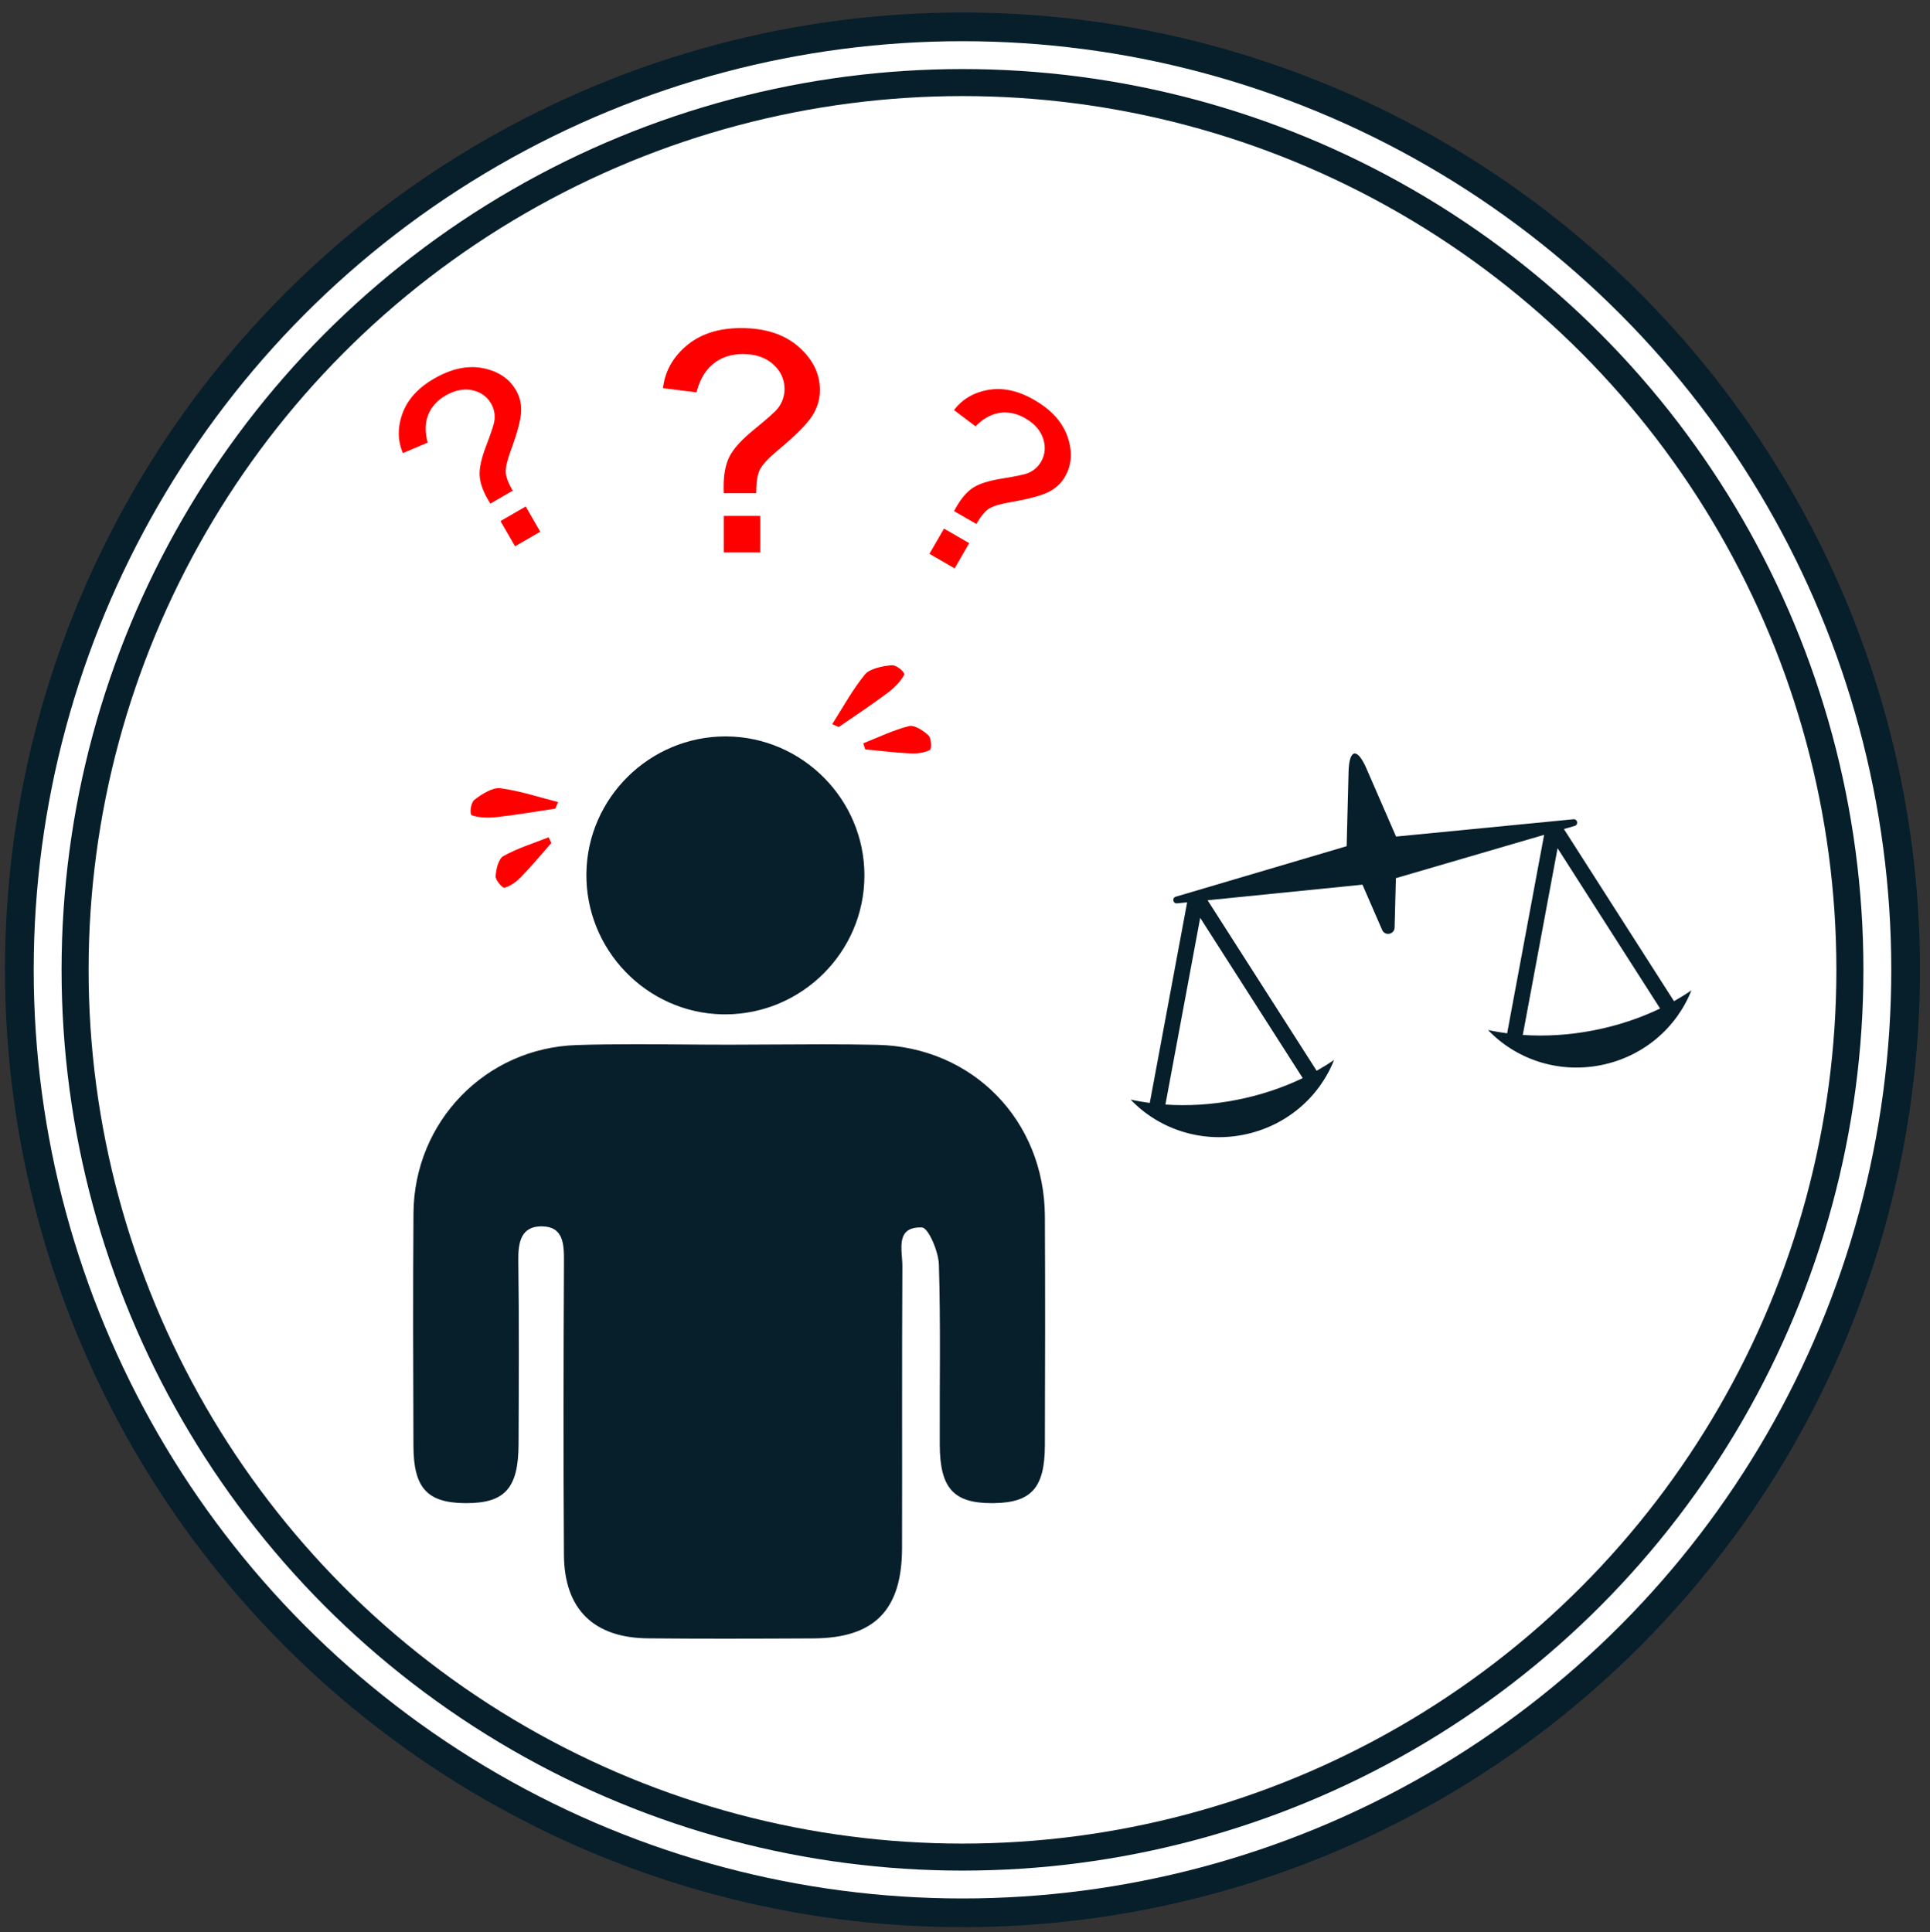
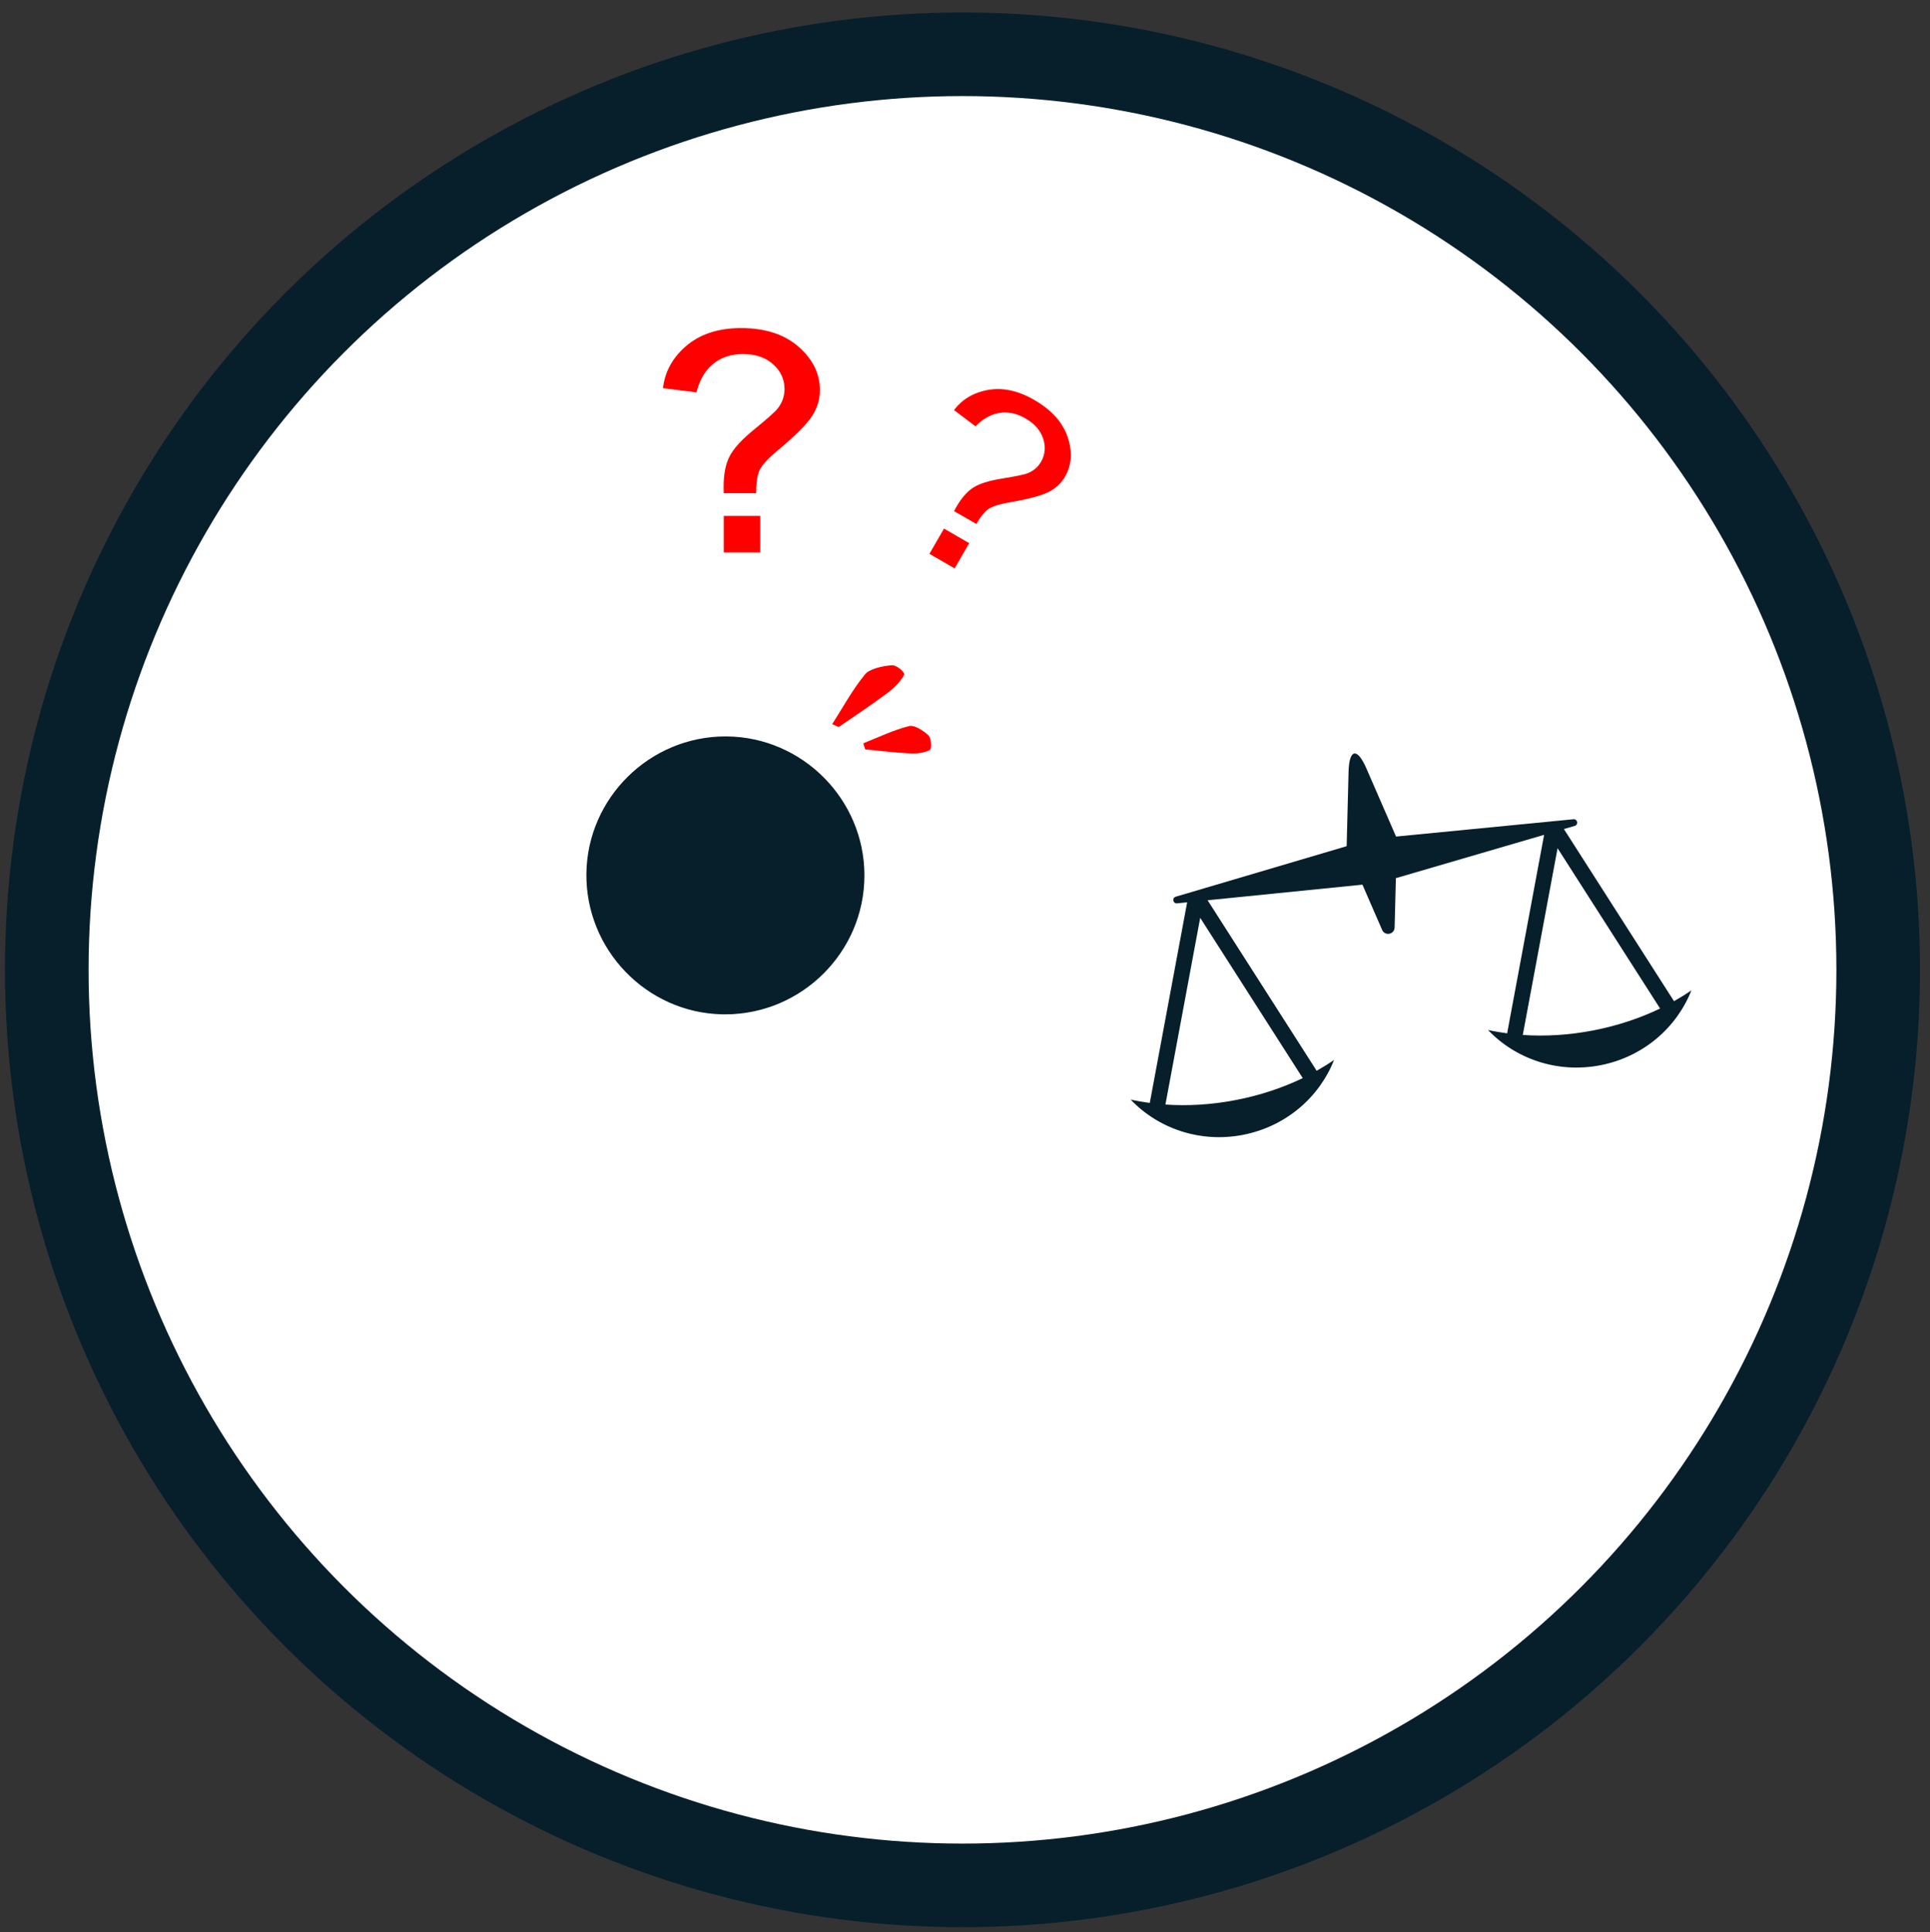
<svg xmlns="http://www.w3.org/2000/svg" version="1.1" id="Calque_1" x="0px" y="0px" viewBox="0 0 388 388.5" enable-background="new 0 0 388 388.5" xml:space="preserve">
  <rect x="0" y="0" width="388" height="388.5" fill="#333333" stroke="none" />
  <g>
    <circle fill-rule="evenodd" clip-rule="evenodd" fill="#071E2B" cx="193.496" cy="195.004" r="192.496" />
-     <circle fill-rule="evenodd" clip-rule="evenodd" fill="#FFFFFF" cx="193.496" cy="195.004" r="186.721" />
    <circle fill-rule="evenodd" clip-rule="evenodd" fill="#071E2B" cx="193.496" cy="195.004" r="181.119" />
    <circle fill-rule="evenodd" clip-rule="evenodd" fill="#FFFFFF" cx="193.496" cy="195.004" r="175.686" />
    <g>
      <path fill="#071E2B" d="M336.536,201.308l-22.134-34.612l2.177-0.636c0.794-0.232,0.566-1.413-0.258-1.333l-35.664,3.481    l-4.341-9.975l-1.625-3.735c-1.851-4.254-3.463-3.94-3.582,0.698l-0.104,4.072l-0.054,2.089l-0.225,8.786l-34.362,10.16    c-0.794,0.235-0.562,1.415,0.262,1.332l2.036-0.205l-7.513,40.338c-1.316-0.178-2.608-0.394-3.847-0.676    c5.531,5.82,13.965,8.773,22.603,7.09c8.638-1.683,15.346-7.586,18.289-15.057c-1.099,0.765-2.276,1.487-3.496,2.177    l-21.926-34.287l31.13-3.135l3.961,9.104c0.558,1.283,2.469,0.91,2.505-0.488l0.255-9.925l29.802-8.713l-7.434,39.914    c-1.316-0.178-2.608-0.394-3.847-0.676c5.531,5.82,13.965,8.773,22.603,7.09c8.638-1.683,15.346-7.586,18.289-15.057    C338.933,199.896,337.757,200.617,336.536,201.308z M248.537,221.169c-4.936,0.962-9.752,1.234-14.245,0.925l6.994-37.548    l20.611,32.23C257.897,218.704,253.395,220.223,248.537,221.169z M320.378,207.174c-4.936,0.962-9.752,1.234-14.244,0.925    l6.994-37.548l20.611,32.23C329.737,204.709,325.235,206.227,320.378,207.174z" />
      <g>
        <g>
          <path fill="#FF0000" stroke="#FFFFFF" stroke-width="1.512" stroke-miterlimit="10" d="M152.775,99.93h-8.027      c-0.021-1.153-0.031-1.857-0.031-2.108c0-2.603,0.43-4.743,1.291-6.422c0.86-1.679,2.581-3.567,5.162-5.666      s4.124-3.474,4.628-4.124c0.775-1.028,1.164-2.161,1.164-3.4c0-1.72-0.688-3.194-2.062-4.422      c-1.375-1.229-3.227-1.842-5.556-1.842c-2.246,0-4.124,0.641-5.635,1.92c-1.512,1.28-2.55,3.232-3.117,5.855l-8.121-1.008      c0.23-3.756,1.831-6.946,4.801-9.569c2.969-2.623,6.867-3.935,11.694-3.935c5.078,0,9.118,1.327,12.119,3.981      c3.001,2.655,4.502,5.745,4.502,9.271c0,1.952-0.551,3.799-1.653,5.541c-1.102,1.742-3.457,4.113-7.066,7.114      c-1.868,1.553-3.027,2.802-3.479,3.746C152.938,95.807,152.733,97.496,152.775,99.93z M144.748,111.829v-8.846h8.846v8.846      H144.748z" />
        </g>
        <g>
          <path fill="#FF0000" stroke="#FFFFFF" stroke-width="1.512" stroke-miterlimit="10" d="M185.813,111.636l3.686-6.384      l6.384,3.686l-3.686,6.384L185.813,111.636z M196.565,106.394l-5.794-3.346c0.466-0.841,0.751-1.354,0.855-1.535      c1.085-1.877,2.287-3.243,3.607-4.097c1.32-0.853,3.35-1.499,6.087-1.938c2.736-0.439,4.424-0.788,5.058-1.049      c0.988-0.418,1.741-1.074,2.257-1.968c0.717-1.242,0.835-2.592,0.355-4.051c-0.48-1.459-1.562-2.674-3.242-3.645      c-1.621-0.936-3.243-1.256-4.867-0.962s-3.187,1.271-4.689,2.927l-5.441-4.111c1.732-2.614,4.216-4.249,7.452-4.905      s6.596,0.021,10.079,2.032c3.665,2.116,6.028,4.758,7.088,7.924c1.059,3.167,0.855,6.022-0.613,8.566      c-0.813,1.408-1.98,2.513-3.502,3.31c-1.521,0.799-4.209,1.528-8.064,2.19c-1.995,0.343-3.353,0.76-4.072,1.254      C198.399,103.484,197.548,104.618,196.565,106.394z" />
        </g>
        <g>
-           <path fill="#FF0000" stroke="#FFFFFF" stroke-width="1.512" stroke-miterlimit="10" d="M104.108,98.945l-5.794,3.345      c-0.496-0.824-0.796-1.328-0.901-1.51c-1.084-1.877-1.665-3.602-1.744-5.173c-0.078-1.569,0.377-3.649,1.365-6.239      s1.528-4.226,1.621-4.904c0.132-1.065-0.06-2.045-0.576-2.939c-0.717-1.241-1.827-2.019-3.331-2.332      c-1.503-0.313-3.096,0.015-4.776,0.985c-1.621,0.936-2.71,2.181-3.267,3.734c-0.557,1.553-0.494,3.395,0.19,5.523l-6.28,2.658      c-1.399-2.809-1.574-5.776-0.523-8.907c1.05-3.13,3.316-5.702,6.8-7.713c3.665-2.116,7.134-2.841,10.406-2.176      c3.272,0.667,5.642,2.27,7.111,4.814c0.813,1.408,1.185,2.971,1.116,4.688c-0.07,1.716-0.781,4.41-2.137,8.08      c-0.701,1.898-1.018,3.281-0.949,4.151C102.507,95.9,103.063,97.206,104.108,98.945z M103.273,110.878l-3.686-6.384l6.383-3.686      l3.686,6.383L103.273,110.878z" />
-         </g>
+           </g>
      </g>
      <g>
        <g>
          <g>
            <g>
-               <path fill="#071E2B" d="M145.654,330.244c-5.619,0-10.659-0.022-15.406-0.067c-11.465-0.108-17.563-6.183-17.635-17.564        c-0.107-17.158-0.104-35.889,0.009-58.947c0.018-3.801-0.23-6.294-3.703-6.329c-0.001,0-0.002,0-0.002,0        c-1.267,0-2.139,0.297-2.742,0.908c-0.881,0.894-1.258,2.479-1.222,5.144c0.157,11.45,0.108,23.093,0.062,34.352l-0.011,2.686        c-0.036,9.159-3.084,12.564-11.247,12.564l-0.293-0.001c-8.063-0.075-11.072-3.388-11.104-12.225        c-0.054-14.439-0.113-30.806,0.009-46.857c0.143-18.77,14.876-33.938,33.541-34.534c3.517-0.112,7.28-0.164,11.845-0.164        c3.102,0,6.204,0.023,9.306,0.048c3.099,0.023,6.197,0.047,9.295,0.047h0.557c2.927-0.003,5.854-0.021,8.781-0.04        c3.225-0.021,6.45-0.04,9.674-0.04c4.218,0,7.724,0.034,11.03,0.108c19.529,0.438,34.326,15.582,34.419,35.226        c0.063,13.307,0.063,27.955,0,46.1c-0.031,8.879-3.012,12.221-10.996,12.332l-0.439,0.003c-8.132,0-11.17-3.377-11.21-12.46        c-0.018-3.958-0.003-7.917,0.012-11.876c0.03-7.992,0.062-16.256-0.187-24.368c-0.075-2.464-1.942-6.472-2.719-6.731        c-0.02,0-0.195,0-0.265,0c-1.126,0-1.9,0.244-2.366,0.747c-0.842,0.908-0.707,2.69-0.576,4.414        c0.049,0.636,0.099,1.292,0.095,1.894c-0.065,11.243-0.06,22.676-0.055,33.732c0.003,7.646,0.007,15.291-0.012,22.937        c-0.03,12.837-5.938,18.846-18.592,18.91C157.555,330.219,151.604,330.244,145.654,330.244z" />
              <path fill="#FFFFFF" d="M127.748,209.963c6.195,0,12.391,0.095,18.586,0.095c0.192,0,0.384,0,0.577,0        c6.153-0.006,12.308-0.08,18.462-0.08c3.67,0,7.339,0.026,11.007,0.108c19.193,0.431,33.589,15.224,33.68,34.474        c0.073,15.364,0.053,30.729-0.001,46.093c-0.03,8.51-2.729,11.475-10.25,11.58c-0.144,0.002-0.287,0.003-0.427,0.003        c-7.692,0-10.417-3.026-10.456-11.707c-0.053-12.09,0.193-24.186-0.175-36.265c-0.081-2.644-2.126-7.41-3.407-7.458        c-0.113-0.004-0.224-0.006-0.331-0.006c-5.079,0-3.585,4.688-3.603,7.807c-0.11,18.89-0.021,37.781-0.066,56.671        c-0.03,12.475-5.561,18.093-17.84,18.156c-5.946,0.03-11.893,0.055-17.839,0.055c-5.137,0-10.272-0.018-15.408-0.067        c-10.936-0.104-16.817-5.882-16.886-16.814c-0.124-19.645-0.088-39.292,0.008-58.938c0.017-3.516-0.086-7.045-4.45-7.09        c-0.027,0-0.054,0-0.081,0c-4.056,0-4.699,3.162-4.649,6.818c0.169,12.34,0.101,24.683,0.051,37.025        c-0.035,8.794-2.747,11.813-10.492,11.813c-0.095,0-0.189,0-0.285-0.001c-7.566-0.07-10.324-3.036-10.355-11.472        c-0.058-15.616-0.11-31.233,0.008-46.848c0.14-18.361,14.463-33.199,32.81-33.785        C119.869,210.002,123.808,209.963,127.748,209.963 M127.75,208.451v1.512V208.451h-0.002c-4.572,0-8.341,0.052-11.864,0.165        c-19.073,0.609-34.127,16.107-34.273,35.284c-0.122,16.077-0.062,32.434-0.008,46.865c0.034,9.261,3.358,12.9,11.853,12.979        l0.299,0.001c8.6,0,11.965-3.734,12.004-13.318l0.011-2.679c0.047-11.264,0.095-22.912-0.062-34.373        c-0.021-1.517,0.061-3.645,1.004-4.601c0.454-0.46,1.152-0.684,2.133-0.684l0.065,0c2.57,0.026,2.975,1.346,2.954,5.571        c-0.114,23.087-0.116,41.82-0.008,58.955c0.074,11.699,6.602,18.204,18.383,18.316c4.758,0.045,9.802,0.067,15.422,0.067        c6.222,0,12.513-0.028,17.847-0.055c13.165-0.067,19.312-6.315,19.344-19.664c0.018-7.618,0.015-15.237,0.011-22.855        c-0.005-11.083-0.01-22.542,0.055-33.811c0.004-0.633-0.047-1.305-0.097-1.955c-0.113-1.489-0.241-3.178,0.376-3.843        c0.311-0.335,0.921-0.506,1.812-0.505c0.004,0,0.009,0,0.013,0c0.717,0.72,2.151,3.892,2.215,5.999        c0.247,8.096,0.216,16.35,0.187,24.331c-0.014,3.898-0.029,7.928-0.012,11.894c0.042,9.508,3.397,13.212,11.967,13.212        c0.147,0,0.297-0.001,0.448-0.003c8.416-0.118,11.708-3.786,11.741-13.086c0.064-18.084,0.064-32.734,0.001-46.105        c-0.095-20.063-15.209-35.53-35.158-35.978c-3.31-0.074-6.818-0.109-11.04-0.109c-3.219,0-6.438,0.02-9.657,0.04        c-2.936,0.018-5.871,0.037-8.806,0.04l-0.575,0c-3.091,0-6.238-0.024-9.281-0.047        C134.005,208.476,130.853,208.451,127.75,208.451L127.75,208.451z" />
            </g>
            <g>
              <path fill="#071E2B" d="M145.213,204.708c-15.698-0.307-28.294-13.368-28.079-29.116        c0.211-15.592,13.093-28.277,28.716-28.277l0.216,0.001c15.719,0.116,28.491,13.01,28.471,28.742        c-0.021,15.801-12.92,28.656-28.755,28.656C145.591,204.713,145.404,204.712,145.213,204.708z" />
              <path fill="#FFFFFF" d="M145.85,148.07c0.07,0,0.14,0,0.21,0.001c15.278,0.114,27.741,12.696,27.721,27.985        c-0.02,15.398-12.632,27.901-27.999,27.901c-0.184,0-0.369-0.002-0.554-0.005c-15.261-0.298-27.546-13.037-27.338-28.349        C118.096,160.397,130.639,148.07,145.85,148.07 M145.85,146.558L145.85,146.558c-16.033,0-29.255,13.02-29.472,29.024        c-0.22,16.162,12.709,29.567,28.82,29.882c0.195,0.004,0.389,0.006,0.583,0.006c16.251,0,29.49-13.194,29.511-29.411        c0.021-16.146-13.087-29.379-29.221-29.499L145.85,146.558L145.85,146.558z" />
            </g>
          </g>
        </g>
        <g>
          <path fill="#FF0000" d="M167.3,145.603c2.155-3.37,4.034-6.874,6.616-10.037c0.887-1.086,3.589-1.681,5.351-1.806      c1.007-0.071,2.737,1.449,2.5,1.917c-0.678,1.338-2.036,2.673-3.415,3.706c-3.154,2.361-6.48,4.542-9.736,6.796      C168.178,145.987,167.739,145.795,167.3,145.603z" />
          <path fill="#FF0000" d="M173.544,149.456c3.055-1.203,6.036-2.671,9.207-3.463c1.089-0.272,2.885,0.911,3.91,1.878      c0.586,0.553,0.67,2.719,0.28,2.923c-1.117,0.584-2.6,0.758-3.926,0.694c-3.031-0.145-6.054-0.528-9.081-0.814      C173.804,150.268,173.674,149.862,173.544,149.456z" />
        </g>
        <g>
-           <path fill="#FF0000" d="M112.207,161.266c-3.878-0.983-7.645-2.252-11.693-2.792c-1.39-0.185-3.767,1.23-5.138,2.345      c-0.783,0.637-1.004,2.93-0.511,3.109c1.411,0.512,3.313,0.556,5.026,0.365c3.915-0.436,7.833-1.122,11.75-1.707      C111.83,162.147,112.019,161.706,112.207,161.266z" />
-           <path fill="#FF0000" d="M110.291,168.349c-3.051,1.213-6.229,2.183-9.084,3.775c-0.98,0.547-1.481,2.639-1.566,4.045      c-0.049,0.804,1.372,2.442,1.796,2.323c1.215-0.338,2.414-1.227,3.338-2.18c2.111-2.18,4.053-4.528,6.064-6.808      C110.657,169.119,110.474,168.734,110.291,168.349z" />
-         </g>
+           </g>
      </g>
    </g>
  </g>
</svg>